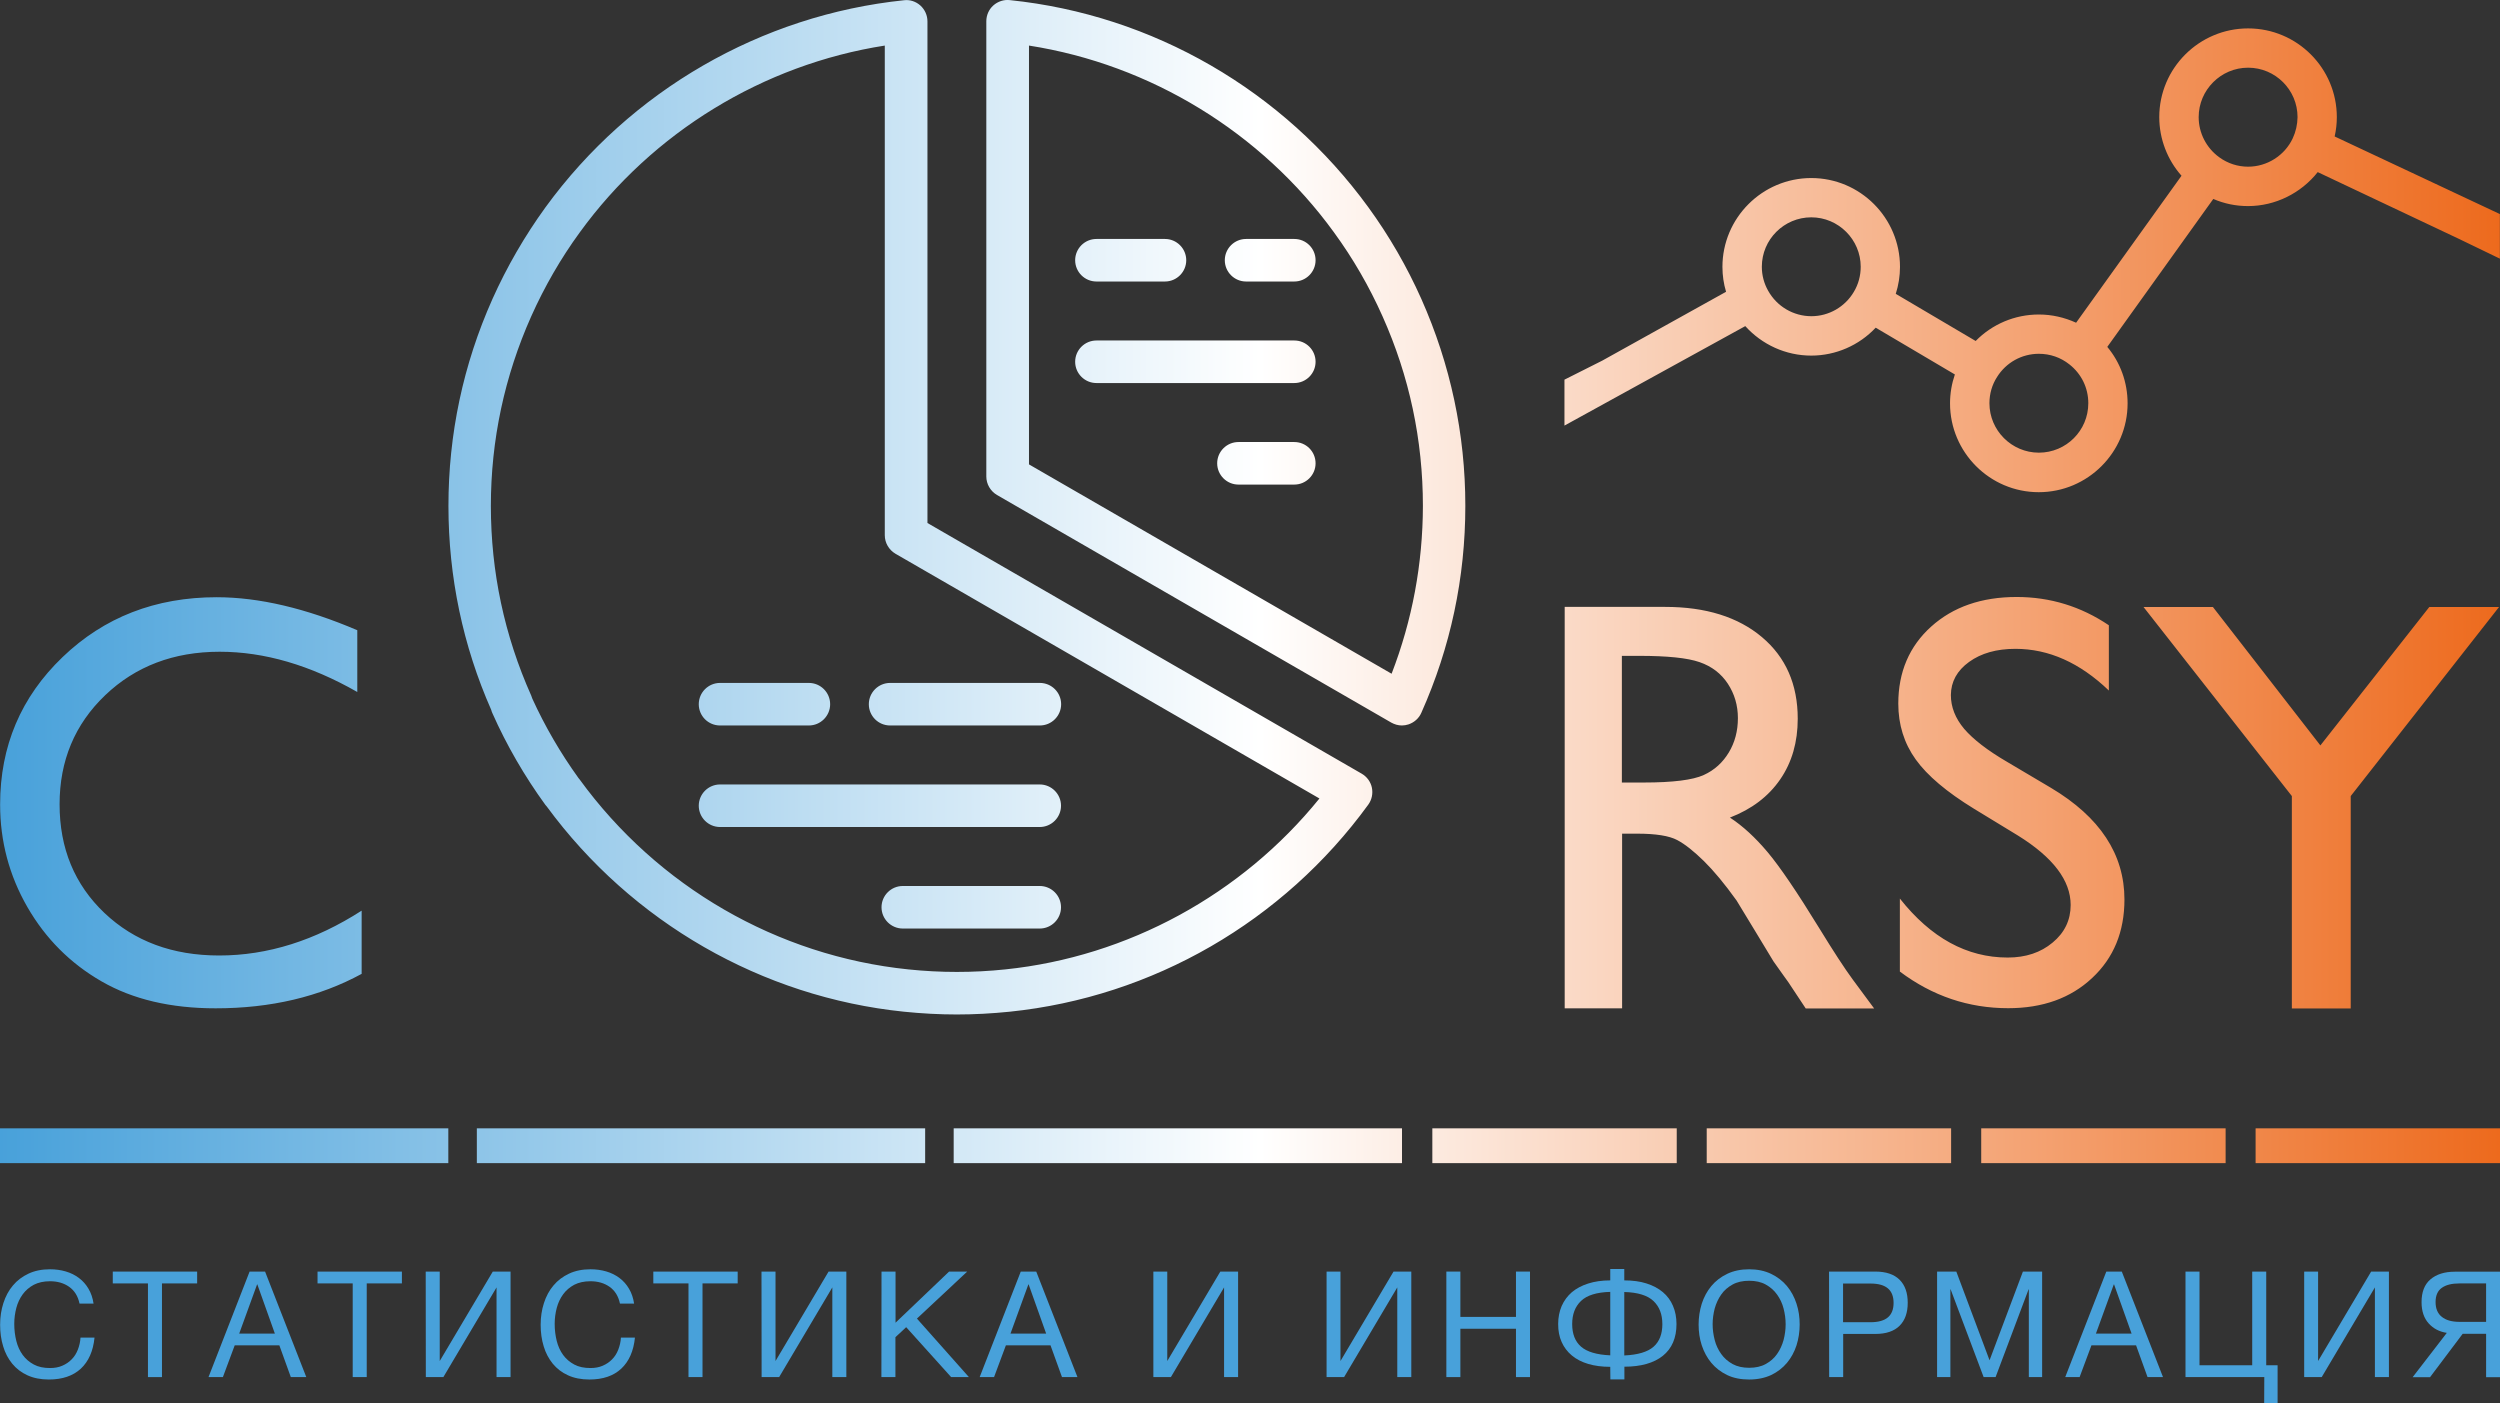
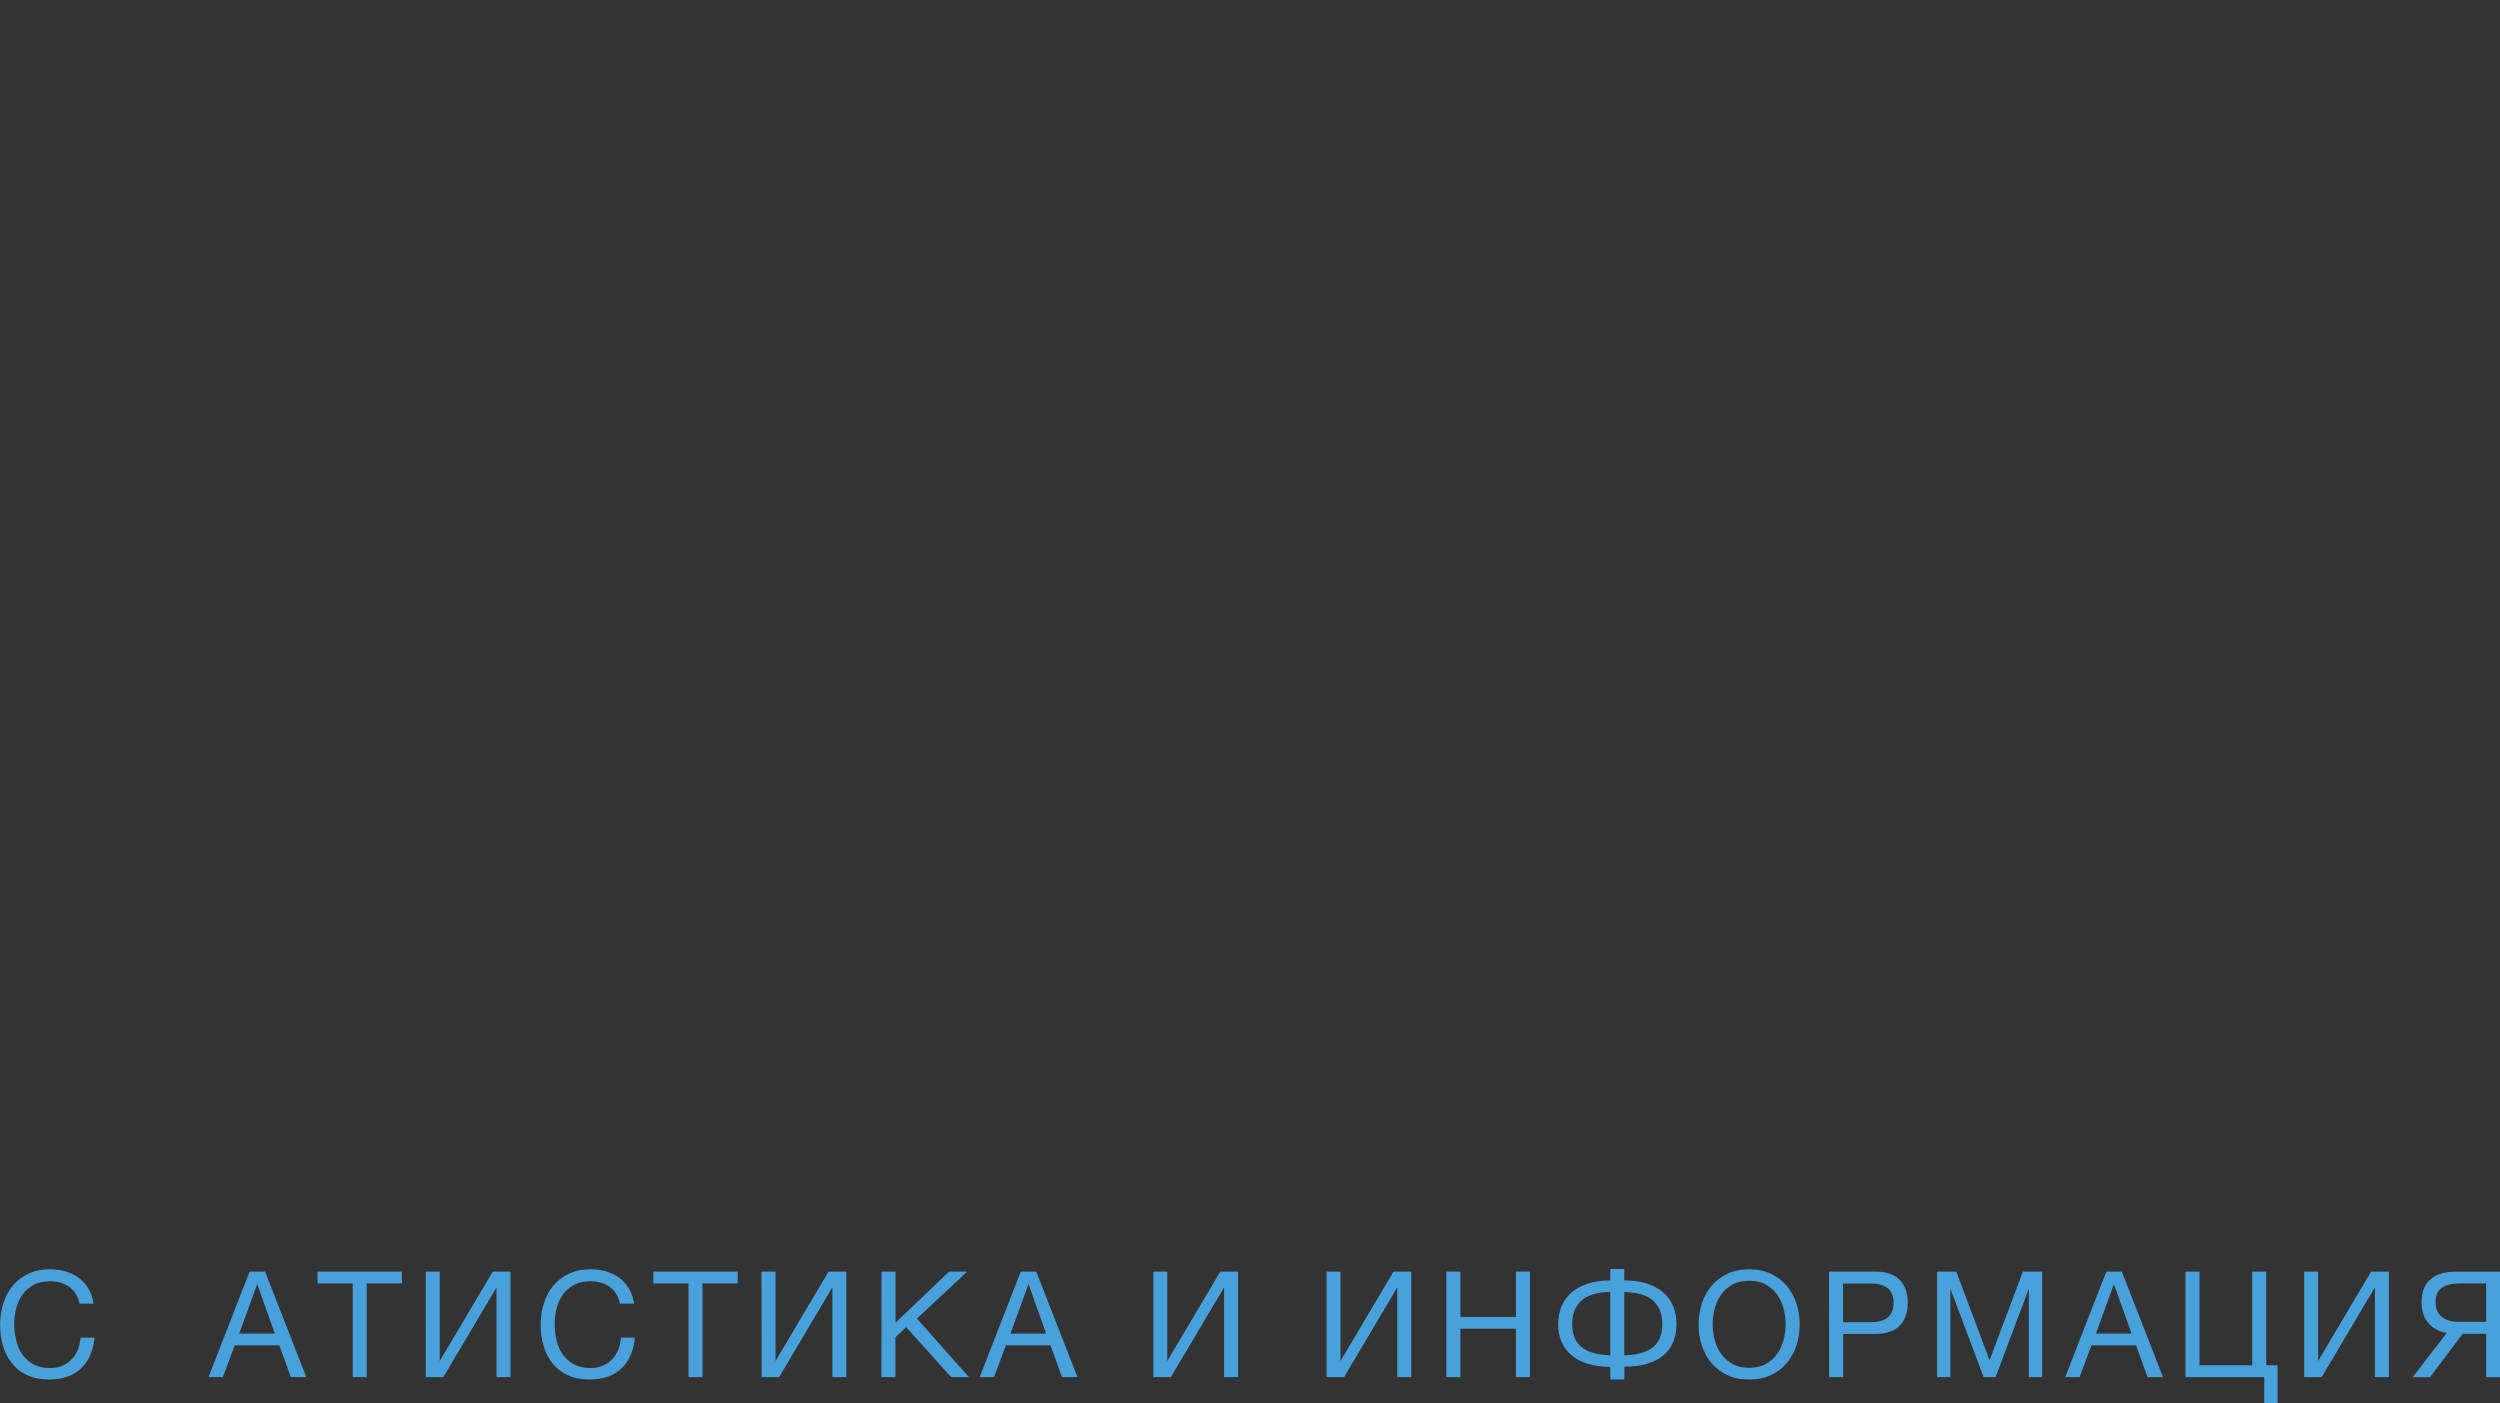
<svg xmlns="http://www.w3.org/2000/svg" version="1.1" id="Слой_1" x="0px" y="0px" viewBox="0 0 206.83 116.09" style="enable-background:new 0 0 206.83 116.09;" xml:space="preserve">
  <rect x="0" y="0" width="206.83" height="116.09" fill="#333333" stroke="none" />
  <style type="text/css">
	.st0{fill:url(#SVGID_1_);}
	.st1{fill:#48A1DA;}
</style>
  <linearGradient id="SVGID_1_" gradientUnits="userSpaceOnUse" x1="206.83" y1="361.61" x2="9.094947e-13" y2="361.61" gradientTransform="matrix(1 0 0 1 0 -313.496)">
    <stop offset="0" style="stop-color:#ED6A1D" />
    <stop offset="0.496" style="stop-color:#FFFFFF" />
    <stop offset="1" style="stop-color:#48A1DA" />
  </linearGradient>
-   <path class="st0" d="M39.45,96.23h37.09v-2.88H39.45V96.23z M0,96.23h37.09v-2.88H0V96.23z M73.64,60.02h12.39  c0.97,0,1.76-0.79,1.76-1.76c0-0.97-0.79-1.76-1.76-1.76H73.64c-0.97,0-1.76,0.79-1.76,1.76C71.88,59.24,72.67,60.02,73.64,60.02z   M78.9,96.23h37.09v-2.88H78.9V96.23z M90.71,23.29h5.67c0.97,0,1.76-0.79,1.76-1.76s-0.79-1.76-1.76-1.76h-5.67  c-0.97,0-1.76,0.79-1.76,1.76S89.74,23.29,90.71,23.29z M8.4,81.19c2.58,1.49,5.73,2.23,9.44,2.23c4.56,0,8.59-0.95,12.08-2.85  v-5.23c-3.84,2.47-7.77,3.71-11.79,3.71c-3.85,0-7.01-1.17-9.49-3.52c-2.47-2.35-3.71-5.34-3.71-8.99c0-3.61,1.26-6.62,3.77-9.02  s5.67-3.6,9.47-3.6c3.71,0,7.5,1.11,11.39,3.33v-5.11c-4.26-1.82-8.14-2.73-11.63-2.73c-5.06,0-9.31,1.65-12.75,4.95  s-5.17,7.36-5.17,12.2c0,3.04,0.75,5.87,2.26,8.49C3.77,77.65,5.81,79.7,8.4,81.19z M59.57,60.02h7.35c0.97,0,1.76-0.79,1.76-1.76  c0-0.97-0.79-1.76-1.76-1.76h-7.35c-0.97,0-1.76,0.79-1.76,1.76C57.81,59.24,58.6,60.02,59.57,60.02z M107.08,36.57h-4.62  c-0.97,0-1.76,0.79-1.76,1.76c0,0.97,0.79,1.76,1.76,1.76h4.62c0.97,0,1.76-0.79,1.76-1.76C108.84,37.36,108.06,36.57,107.08,36.57z   M59.57,68.42h26.45c0.97,0,1.76-0.79,1.76-1.76s-0.79-1.76-1.76-1.76H59.57c-0.97,0-1.76,0.79-1.76,1.76S58.6,68.42,59.57,68.42z   M86.02,73.3H74.69c-0.97,0-1.76,0.79-1.76,1.76s0.79,1.76,1.76,1.76h11.33c0.97,0,1.76-0.79,1.76-1.76  C87.78,74.09,86.99,73.3,86.02,73.3z M40.73,58.99c1.19,2.68,2.67,5.23,4.39,7.6c0.05,0.07,0.11,0.14,0.12,0.14l0,0  c7.03,9.57,17.8,15.76,29.54,16.97c1.47,0.15,2.95,0.23,4.38,0.23s2.91-0.08,4.38-0.23c11.82-1.22,22.63-7.46,29.66-17.13  c0.29-0.4,0.4-0.91,0.3-1.4s-0.41-0.91-0.84-1.16L76.73,43.27V1.77c0-0.5-0.21-0.97-0.58-1.31c-0.38-0.34-0.87-0.5-1.36-0.44  C62.97,1.25,52.16,7.49,45.13,17.15c-1.71,2.36-3.19,4.91-4.39,7.59c-2.42,5.42-3.64,11.18-3.64,17.12c0,5.87,1.2,11.57,3.54,16.87  C40.66,58.81,40.69,58.9,40.73,58.99z M43.95,26.17c1.1-2.46,2.45-4.8,4.02-6.95C53.98,10.94,63.15,5.34,73.2,3.77v40.51  c0,0.63,0.34,1.21,0.88,1.53l35.08,20.25c-6.43,7.95-15.86,13.09-25.98,14.14l0,0c-2.66,0.28-5.36,0.28-8.04,0  c-10.83-1.12-20.73-6.84-27.19-15.72c-0.04-0.05-0.09-0.11-0.09-0.11l0,0c-1.5-2.08-2.79-4.31-3.82-6.57  c-0.03-0.09-0.06-0.17-0.09-0.25c-2.22-4.97-3.34-10.24-3.34-15.69C40.61,36.41,41.74,31.13,43.95,26.17z M162.91,54.76  c1-0.72,2.27-1.08,3.83-1.08c2.76,0,5.33,1.15,7.73,3.45v-5.4c-2.31-1.56-4.86-2.34-7.63-2.34c-2.9,0-5.26,0.82-7.07,2.45  s-2.72,3.76-2.72,6.37c0,1.74,0.48,3.28,1.44,4.62c0.96,1.34,2.57,2.7,4.84,4.09l3.61,2.2c2.92,1.81,4.37,3.73,4.37,5.75  c0,1.25-0.5,2.29-1.49,3.11c-0.99,0.83-2.23,1.24-3.72,1.24c-3.38,0-6.35-1.63-8.92-4.88v6.04c2.69,2.02,5.68,3.03,8.96,3.03  c2.85,0,5.17-0.83,6.95-2.5c1.78-1.66,2.67-3.83,2.67-6.49c0-3.74-2.02-6.82-6.08-9.24l-3.63-2.15c-1.63-0.95-2.81-1.87-3.55-2.73  c-0.73-0.87-1.1-1.8-1.1-2.8C161.41,56.4,161.91,55.48,162.91,54.76z M107.08,28.17H90.71c-0.97,0-1.76,0.79-1.76,1.76  s0.79,1.76,1.76,1.76h16.37c0.97,0,1.76-0.79,1.76-1.76S108.06,28.17,107.08,28.17z M194.48,83.43V65.86l12.27-15.64h-5.77  l-9.01,11.45l-8.89-11.45h-5.74l12.27,15.64v17.57H194.48z M186.61,96.23h20.22v-2.88h-20.22V96.23z M193.15,11.29  c0.12-0.52,0.18-1.06,0.18-1.6c0-4.05-3.29-7.34-7.34-7.34s-7.35,3.29-7.35,7.34c0,1.8,0.67,3.53,1.84,4.85l-8.72,12.16  c-0.96-0.44-2.01-0.68-3.08-0.68c-2,0-3.86,0.8-5.23,2.19l-6.61-3.9c0.23-0.72,0.35-1.47,0.35-2.23c0-4.05-3.29-7.35-7.34-7.35  s-7.35,3.3-7.35,7.35c0,0.7,0.1,1.39,0.3,2.06l-10.25,5.7l-3.12,1.57v3.8l14.96-8.23c1.38,1.53,3.35,2.44,5.46,2.44  c2.04,0,3.97-0.86,5.33-2.31l6.55,3.87c-0.26,0.76-0.4,1.57-0.4,2.39c0,4.05,3.29,7.35,7.34,7.35s7.35-3.3,7.35-7.35  c0-1.74-0.6-3.38-1.68-4.67l8.77-12.24c0.9,0.39,1.87,0.59,2.87,0.59c2.27,0,4.39-1.07,5.77-2.81l11.74,5.55l3.33,1.61v-3.69  L193.15,11.29z M153.37,24.15c-0.73,1.24-2.07,2.01-3.51,2.01c-1.48,0-2.85-0.8-3.58-2.11c-0.34-0.6-0.52-1.28-0.52-1.98  c0-2.26,1.84-4.09,4.09-4.09s4.09,1.84,4.09,4.09C153.94,22.8,153.75,23.52,153.37,24.15z M168.68,37.45  c-2.25,0-4.09-1.84-4.09-4.09c0-0.77,0.21-1.52,0.63-2.17c0.75-1.2,2.05-1.92,3.46-1.92c0.93,0,1.8,0.3,2.53,0.88  c0.99,0.78,1.56,1.94,1.56,3.21C172.77,35.62,170.94,37.45,168.68,37.45z M189.68,11.45c-0.67,1.42-2.12,2.34-3.69,2.34  c-0.86,0-1.69-0.27-2.39-0.78c-1.06-0.77-1.7-2-1.7-3.32c0-2.25,1.84-4.09,4.09-4.09s4.09,1.83,4.09,4.09  C190.07,10.31,189.94,10.89,189.68,11.45z M163.91,96.23h20.22v-2.88h-20.22V96.23z M117.59,24.73c-1.19-2.67-2.67-5.23-4.39-7.59  C106.17,7.48,95.37,1.23,83.55,0.01c-0.49-0.06-1,0.11-1.37,0.44S81.6,1.26,81.6,1.76v37.66c0,0.63,0.34,1.21,0.88,1.53l32.62,18.83  c0.27,0.15,0.57,0.24,0.88,0.24c0.18,0,0.37-0.03,0.55-0.09c0.47-0.16,0.86-0.5,1.06-0.96c2.42-5.42,3.64-11.18,3.64-17.12  S120,30.15,117.59,24.73z M115.13,55.74l-30-17.32V3.77c10.05,1.57,19.22,7.17,25.23,15.45c1.57,2.15,2.92,4.48,4.02,6.95  c2.22,4.96,3.34,10.24,3.34,15.69C117.71,46.64,116.84,51.31,115.13,55.74z M107.08,19.77h-3.99c-0.97,0-1.76,0.79-1.76,1.76  s0.79,1.76,1.76,1.76h3.99c0.97,0,1.76-0.79,1.76-1.76C108.84,20.56,108.06,19.77,107.08,19.77z M141.2,96.23h20.22v-2.88H141.2  V96.23z M145.25,77.1l1.47,2.43l0.93,1.31c0.14,0.19,0.24,0.33,0.29,0.4l1.45,2.19h5.66l-1.76-2.38c-0.7-0.95-1.62-2.37-2.78-4.26  c-1.84-3-3.27-5.1-4.28-6.3c-1.01-1.2-2.05-2.16-3.11-2.85c1.81-0.7,3.19-1.75,4.16-3.16s1.45-3.08,1.45-5.02  c0-2.84-0.99-5.09-2.96-6.75s-4.64-2.5-8-2.5h-8.32v33.21h4.75V68.97h1.24c1.56,0,2.66,0.18,3.32,0.53s1.39,0.94,2.21,1.74  c0.82,0.81,1.72,1.89,2.7,3.26L145.25,77.1z M140.95,64.12c-0.9,0.41-2.55,0.62-4.96,0.62h-1.81V54.26h1.43c2.33,0,4,0.17,5,0.52  c1.01,0.35,1.79,0.95,2.34,1.79s0.83,1.79,0.83,2.84c0,1.06-0.25,2.01-0.75,2.84S141.85,63.71,140.95,64.12z M118.5,96.23h20.22  v-2.88H118.5V96.23z" />
  <g>
    <path class="st1" d="M4.04,114.13c-0.68,0-1.27-0.12-1.77-0.35c-0.51-0.23-0.92-0.55-1.26-0.96c-0.33-0.41-0.59-0.89-0.75-1.44   c-0.17-0.55-0.25-1.15-0.25-1.78c0-0.64,0.09-1.23,0.27-1.79s0.44-1.05,0.79-1.46c0.35-0.42,0.78-0.74,1.29-0.98   c0.51-0.24,1.11-0.36,1.78-0.36c0.46,0,0.89,0.06,1.3,0.18s0.77,0.3,1.09,0.54s0.58,0.53,0.79,0.89c0.21,0.35,0.35,0.76,0.42,1.23   H6.58c-0.13-0.62-0.42-1.08-0.86-1.39S4.75,106,4.14,106c-0.52,0-0.97,0.1-1.34,0.29c-0.37,0.2-0.68,0.46-0.92,0.79   s-0.42,0.71-0.53,1.13s-0.17,0.86-0.17,1.32c0,0.5,0.06,0.97,0.17,1.41s0.29,0.83,0.53,1.16s0.55,0.59,0.92,0.79   s0.82,0.29,1.34,0.29c0.38,0,0.71-0.06,1.01-0.19c0.3-0.13,0.56-0.3,0.78-0.53c0.22-0.22,0.39-0.49,0.51-0.8   c0.12-0.31,0.2-0.64,0.22-1h1.16c-0.11,1.11-0.49,1.97-1.13,2.57C6.04,113.83,5.16,114.13,4.04,114.13z" />
-     <path class="st1" d="M12.24,106.18H9.33v-0.98h6.98v0.98H13.4v7.75h-1.16V106.18z" />
    <path class="st1" d="M20.65,105.2h1.28l3.41,8.73h-1.28l-0.95-2.63h-3.69l-0.98,2.63h-1.19L20.65,105.2z M22.74,110.33l-1.45-4.07   h-0.02l-1.48,4.07H22.74z" />
    <path class="st1" d="M29.18,106.18h-2.91v-0.98h6.98v0.98h-2.91v7.75h-1.16V106.18z" />
    <path class="st1" d="M35.22,105.2h1.16v7.4l4.39-7.4h1.47v8.73h-1.16v-7.42l-4.4,7.42h-1.45L35.22,105.2L35.22,105.2z" />
    <path class="st1" d="M48.76,114.13c-0.68,0-1.27-0.12-1.77-0.35c-0.51-0.23-0.92-0.55-1.26-0.96c-0.33-0.41-0.59-0.89-0.75-1.44   c-0.17-0.55-0.25-1.15-0.25-1.78c0-0.64,0.09-1.23,0.27-1.79s0.44-1.05,0.79-1.46c0.35-0.42,0.78-0.74,1.29-0.98   c0.51-0.24,1.11-0.36,1.78-0.36c0.46,0,0.89,0.06,1.3,0.18s0.77,0.3,1.09,0.54s0.58,0.53,0.79,0.89c0.21,0.35,0.35,0.76,0.42,1.23   h-1.17c-0.13-0.62-0.42-1.08-0.86-1.39S49.46,106,48.85,106c-0.52,0-0.97,0.1-1.34,0.29c-0.37,0.2-0.68,0.46-0.92,0.79   s-0.42,0.71-0.53,1.13s-0.17,0.86-0.17,1.32c0,0.5,0.06,0.97,0.17,1.41s0.29,0.83,0.53,1.16s0.55,0.59,0.92,0.79   s0.82,0.29,1.34,0.29c0.38,0,0.71-0.06,1.01-0.19c0.3-0.13,0.56-0.3,0.78-0.53c0.22-0.22,0.39-0.49,0.51-0.8   c0.12-0.31,0.2-0.64,0.22-1h1.16c-0.11,1.11-0.49,1.97-1.13,2.57C50.76,113.83,49.88,114.13,48.76,114.13z" />
    <path class="st1" d="M56.96,106.18h-2.91v-0.98h6.98v0.98h-2.91v7.75h-1.16V106.18z" />
    <path class="st1" d="M63,105.2h1.16v7.4l4.39-7.4h1.47v8.73h-1.16v-7.42l-4.4,7.42h-1.45L63,105.2L63,105.2z" />
    <path class="st1" d="M72.93,105.2h1.16v4.23l4.43-4.23h1.5l-4.16,3.89l4.3,4.84h-1.47l-3.72-4.13l-0.89,0.83v3.3h-1.16L72.93,105.2   L72.93,105.2z" />
    <path class="st1" d="M84.45,105.2h1.28l3.41,8.73h-1.28l-0.95-2.63h-3.69l-0.98,2.63h-1.19L84.45,105.2z M86.55,110.33l-1.45-4.07   h-0.02l-1.48,4.07H86.55z" />
    <path class="st1" d="M95.41,105.2h1.16v7.4l4.39-7.4h1.47v8.73h-1.16v-7.42l-4.4,7.42h-1.45v-8.73H95.41z" />
    <path class="st1" d="M109.74,105.2h1.16v7.4l4.39-7.4h1.47v8.73h-1.16v-7.42l-4.4,7.42h-1.45v-8.73H109.74z" />
    <path class="st1" d="M119.66,105.2h1.16v3.75h4.6v-3.75h1.16v8.73h-1.16v-4h-4.6v4h-1.16V105.2z" />
    <path class="st1" d="M133.22,113.08c-0.68,0-1.29-0.08-1.83-0.24c-0.53-0.16-0.98-0.39-1.35-0.7c-0.37-0.31-0.65-0.68-0.84-1.11   c-0.2-0.44-0.29-0.93-0.29-1.49c0-0.55,0.1-1.04,0.29-1.49c0.2-0.45,0.48-0.83,0.84-1.14c0.37-0.31,0.82-0.55,1.35-0.72   s1.14-0.26,1.83-0.26v-0.94h1.16v0.94c0.68,0,1.3,0.08,1.83,0.25c0.54,0.17,0.99,0.41,1.36,0.72s0.65,0.69,0.84,1.14   c0.19,0.44,0.29,0.94,0.29,1.5c0,1.15-0.38,2.03-1.13,2.63s-1.82,0.9-3.18,0.9v1.05h-1.16L133.22,113.08L133.22,113.08z    M133.22,106.88c-1.12,0.03-1.93,0.28-2.42,0.75s-0.73,1.11-0.73,1.91c0,0.82,0.24,1.44,0.73,1.87c0.49,0.43,1.3,0.67,2.42,0.72   V106.88z M134.38,112.14c1.12-0.05,1.93-0.29,2.42-0.72s0.73-1.06,0.73-1.87c0-0.81-0.24-1.44-0.73-1.91s-1.3-0.72-2.42-0.75   V112.14z" />
    <path class="st1" d="M144.71,114.13c-0.69,0-1.3-0.12-1.82-0.37s-0.96-0.59-1.31-1.01c-0.35-0.42-0.61-0.91-0.79-1.45   c-0.18-0.55-0.26-1.12-0.26-1.72c0-0.59,0.09-1.17,0.26-1.72c0.18-0.55,0.44-1.04,0.79-1.46c0.35-0.42,0.79-0.76,1.31-1.01   s1.13-0.38,1.82-0.38s1.3,0.13,1.82,0.38s0.96,0.59,1.31,1.01c0.35,0.42,0.61,0.91,0.79,1.46c0.18,0.55,0.26,1.12,0.26,1.72   s-0.09,1.18-0.26,1.72c-0.18,0.55-0.44,1.03-0.79,1.45s-0.79,0.76-1.31,1.01C146.01,114,145.41,114.13,144.71,114.13z    M144.71,113.16c0.53,0,0.99-0.1,1.37-0.31c0.38-0.21,0.7-0.48,0.94-0.83c0.24-0.34,0.42-0.73,0.54-1.16   c0.11-0.43,0.17-0.86,0.17-1.3s-0.06-0.87-0.17-1.3s-0.29-0.81-0.54-1.16c-0.24-0.34-0.56-0.62-0.94-0.83s-0.84-0.31-1.37-0.31   s-0.99,0.1-1.37,0.31s-0.7,0.48-0.94,0.83c-0.24,0.34-0.42,0.73-0.54,1.16c-0.11,0.43-0.17,0.86-0.17,1.3s0.06,0.87,0.17,1.3   s0.29,0.81,0.54,1.16c0.24,0.34,0.56,0.62,0.94,0.83C143.73,113.06,144.18,113.16,144.71,113.16z" />
    <path class="st1" d="M151.32,105.2h3.83c0.89,0,1.56,0.23,2.01,0.68s0.67,1.09,0.67,1.9c0,0.82-0.22,1.45-0.67,1.9   c-0.45,0.45-1.12,0.68-2.01,0.68h-2.66v3.57h-1.16L151.32,105.2L151.32,105.2z M154.75,109.39c0.66,0,1.14-0.14,1.45-0.41   c0.31-0.27,0.46-0.67,0.46-1.19c0-0.52-0.15-0.92-0.46-1.19c-0.31-0.27-0.79-0.41-1.45-0.41h-2.27v3.2L154.75,109.39L154.75,109.39   z" />
    <path class="st1" d="M160.26,105.2h1.59l2.75,7.34l2.76-7.34h1.59v8.73h-1.1v-7.26h-0.02l-2.73,7.26h-0.99l-2.73-7.26h-0.02v7.26   h-1.1L160.26,105.2L160.26,105.2z" />
    <path class="st1" d="M174.26,105.2h1.28l3.41,8.73h-1.28l-0.95-2.63h-3.69l-0.98,2.63h-1.19L174.26,105.2z M176.35,110.33   l-1.45-4.07h-0.02l-1.48,4.07H176.35z" />
    <path class="st1" d="M187.33,113.93h-6.52v-8.73h1.16v7.75h4.36v-7.75h1.16v7.75h0.94v3.14h-1.11L187.33,113.93L187.33,113.93z" />
    <path class="st1" d="M190.62,105.2h1.16v7.4l4.39-7.4h1.47v8.73h-1.16v-7.42l-4.4,7.42h-1.45v-8.73H190.62z" />
    <path class="st1" d="M202.43,110.27c-0.61-0.09-1.11-0.35-1.5-0.78s-0.59-1.02-0.59-1.76c0-0.83,0.24-1.46,0.73-1.88   s1.16-0.64,2.02-0.64h3.74v8.73h-1.15v-3.59h-1.94l-2.7,3.59h-1.44L202.43,110.27z M205.68,109.36v-3.18h-2.2   c-0.64,0-1.12,0.12-1.47,0.37c-0.34,0.24-0.51,0.64-0.51,1.17c0,0.54,0.17,0.95,0.51,1.22c0.34,0.28,0.83,0.42,1.47,0.42H205.68z" />
  </g>
</svg>